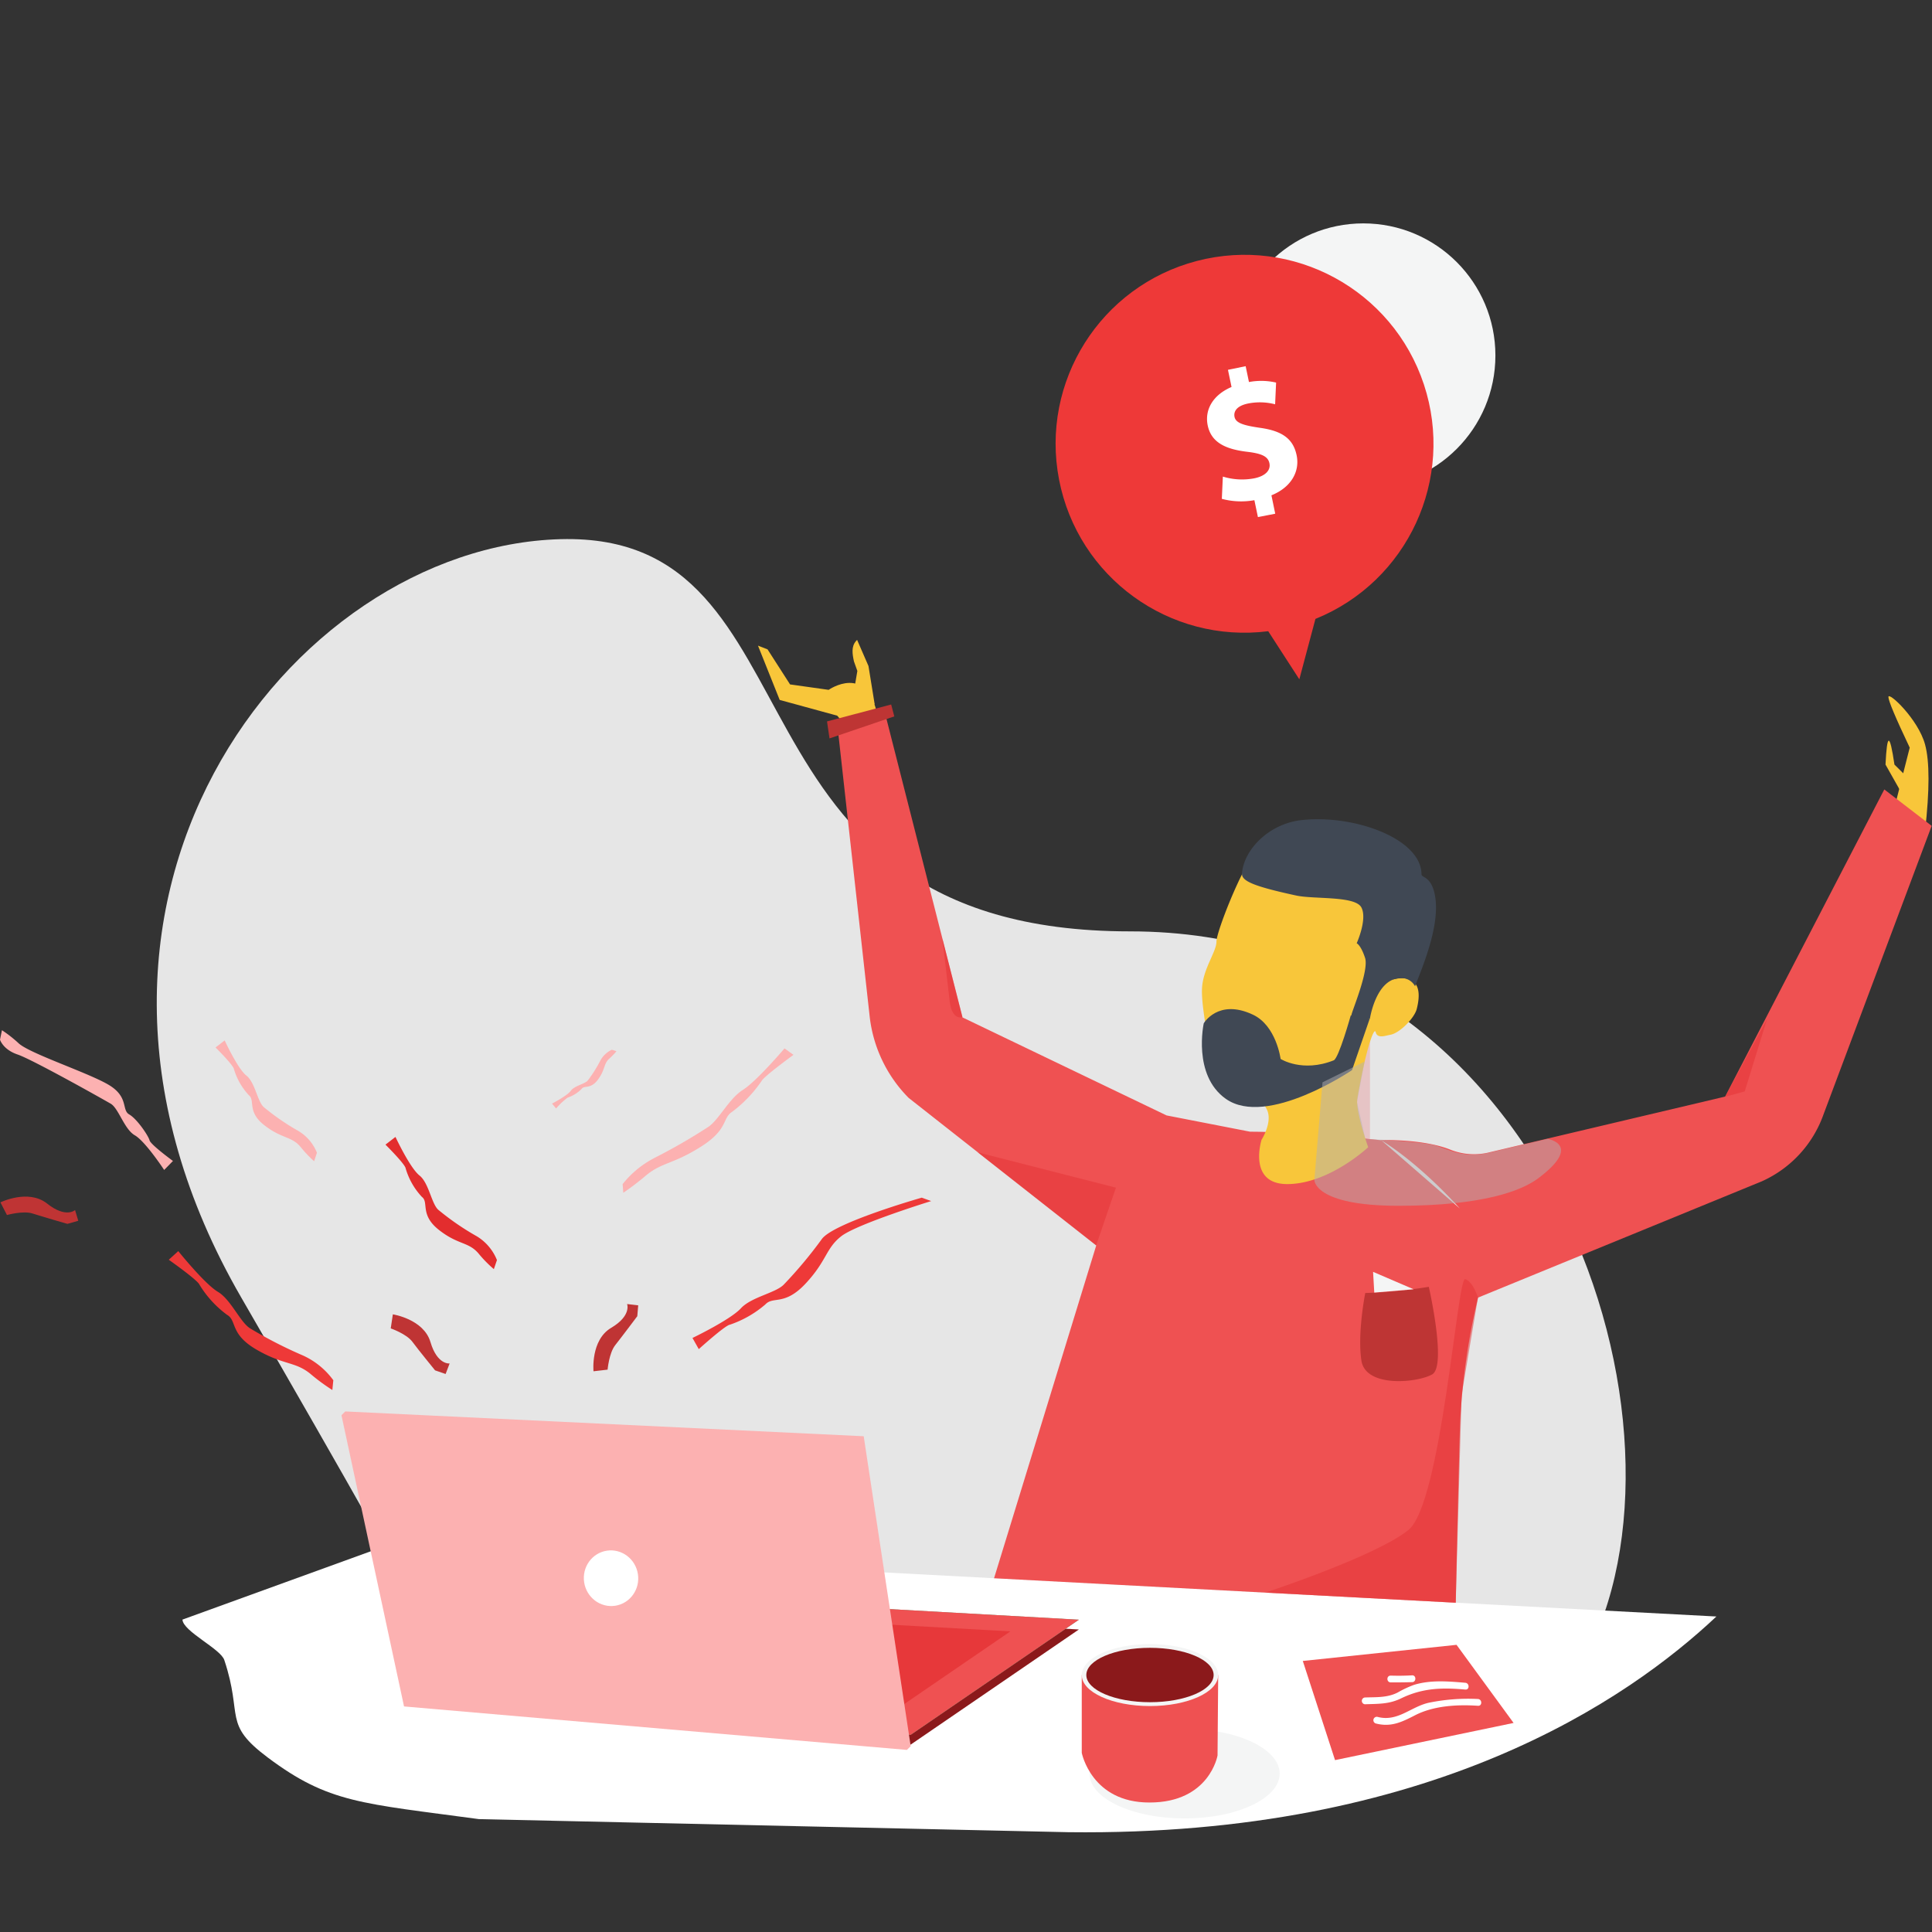
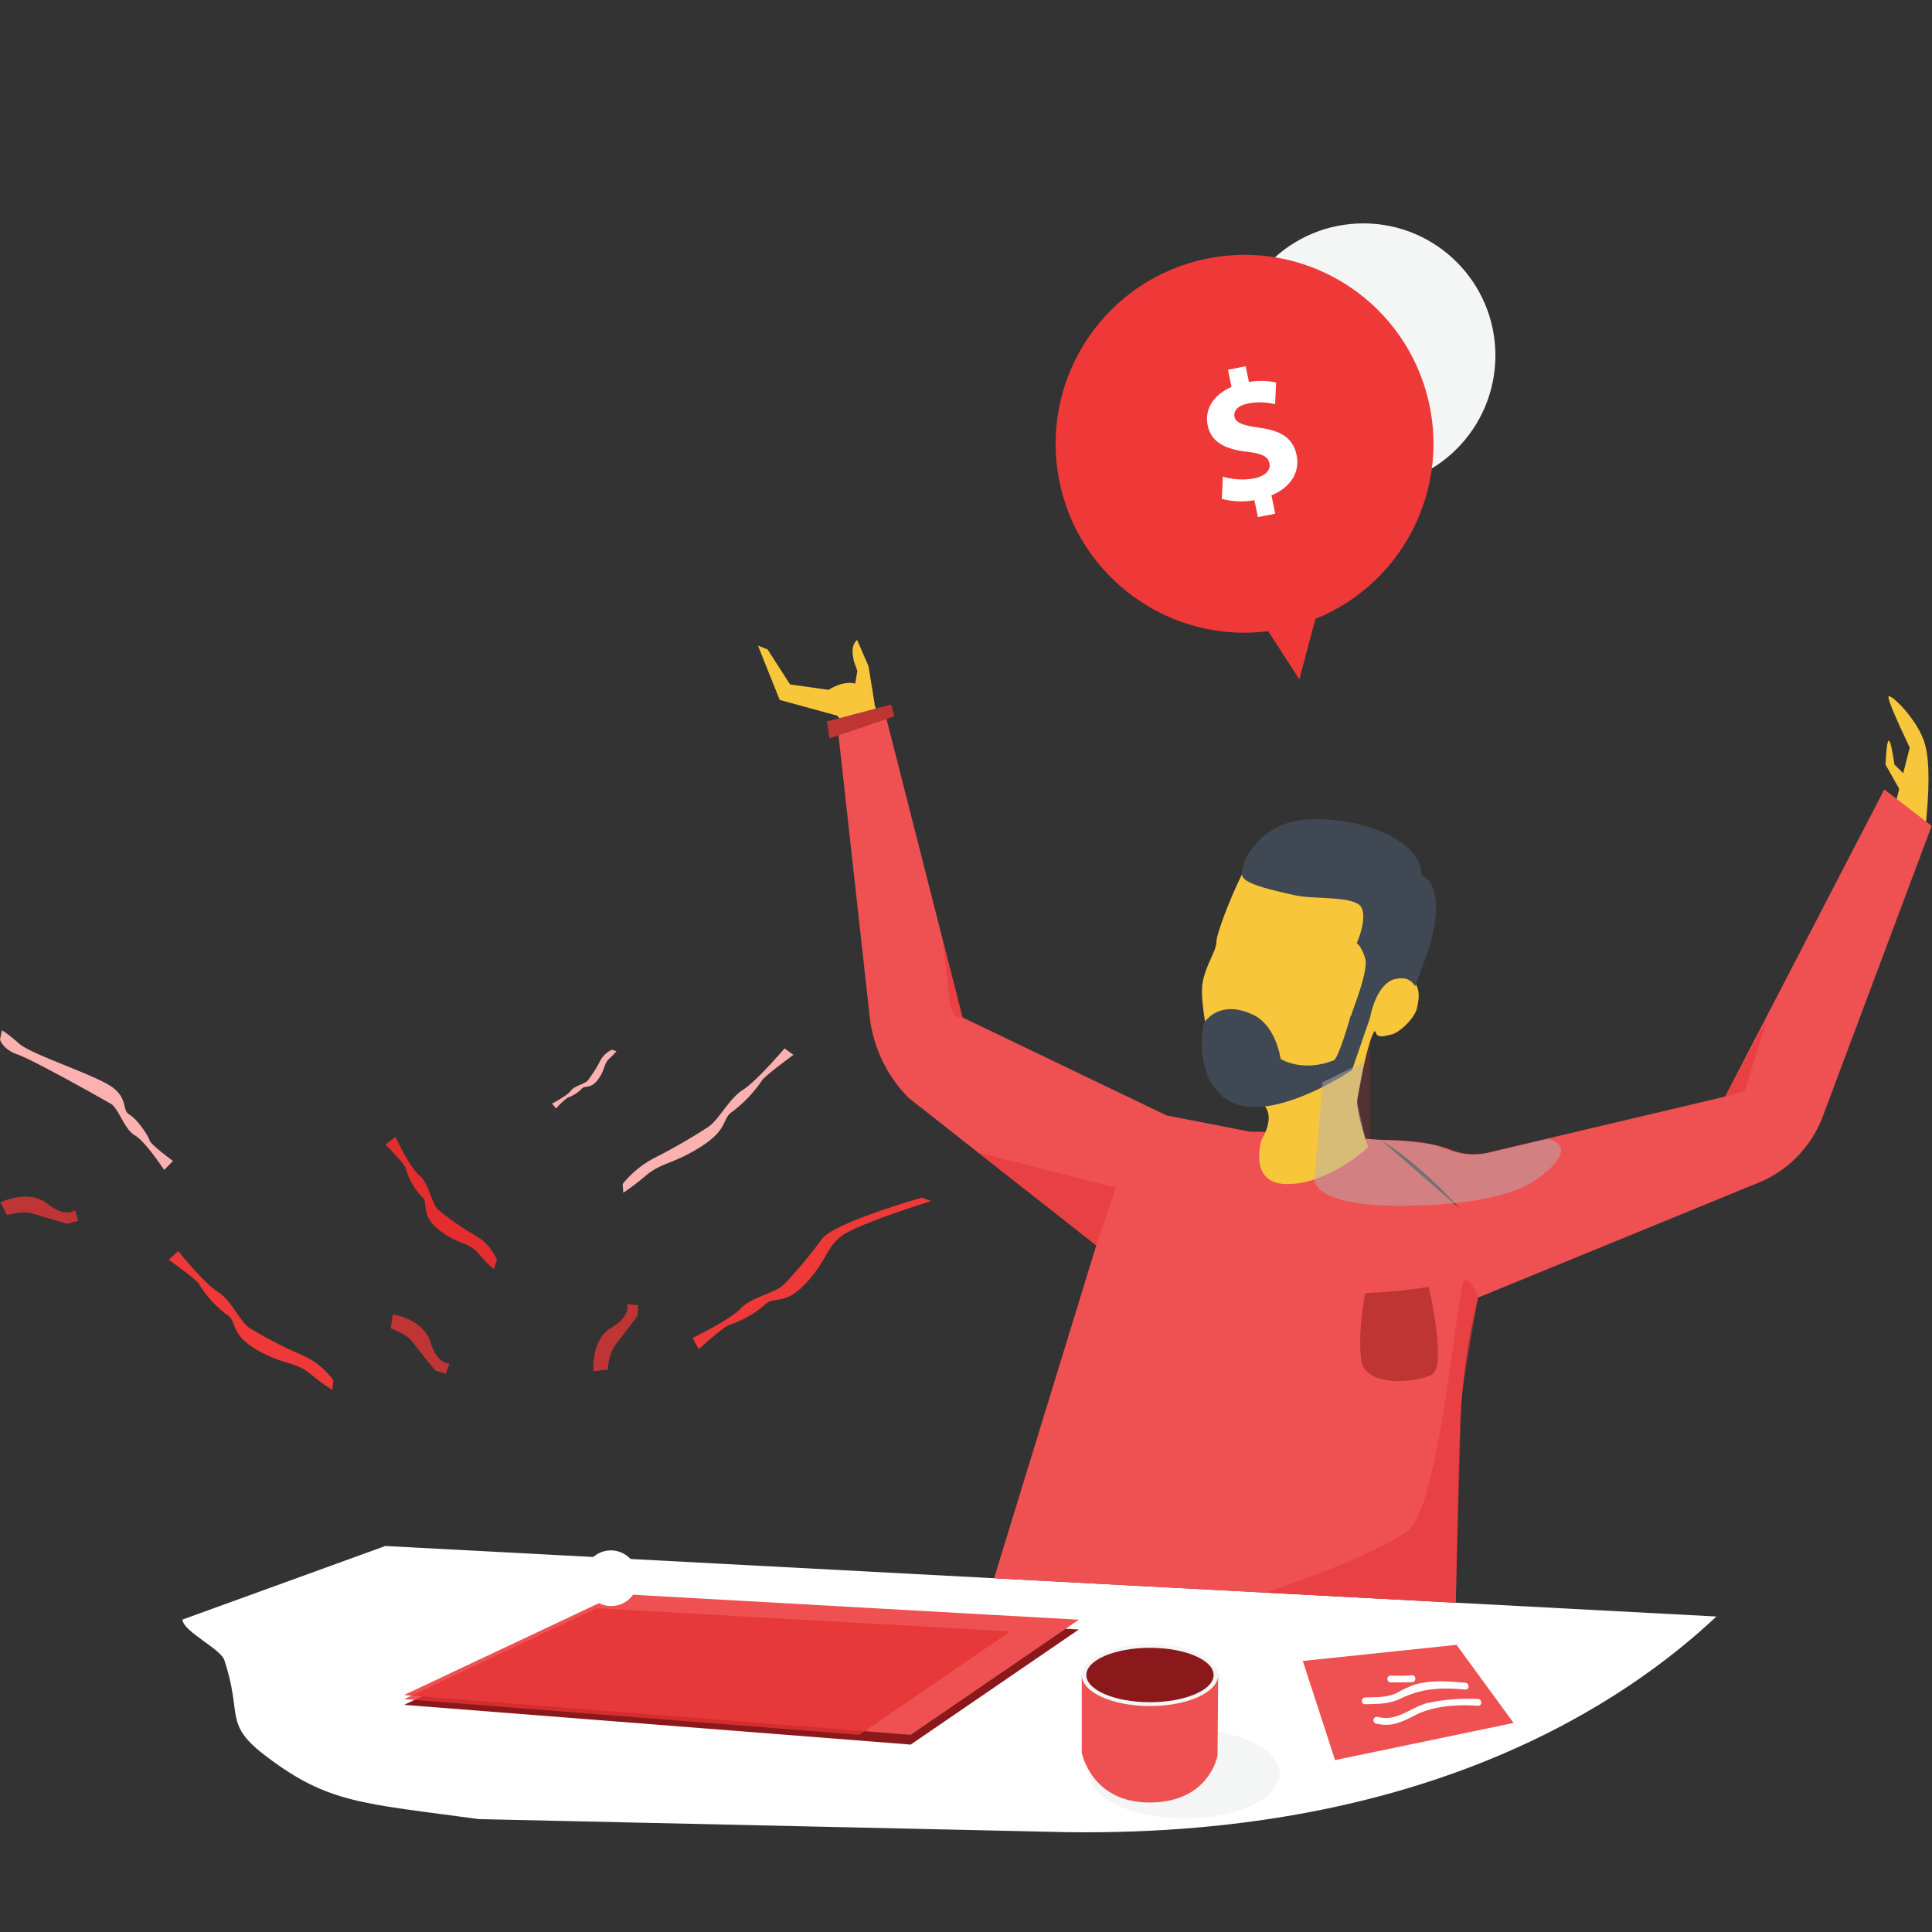
<svg xmlns="http://www.w3.org/2000/svg" width="320" height="320" viewBox="0 0 320 320">
  <rect x="0" y="0" width="320" height="320" fill="#333333" stroke="none" />
  <g fill="none" fill-rule="evenodd" transform="translate(0 37)">
    <path fill="#F8C63A" d="M141.366 84.694l-2.696-3.156-9.528-2.607-3.596-8.99 1.582.612 3.73 5.807 6.391.9s6.418-4.496 8.09 4.296" />
-     <path fill="#E6E6E6" d="M73.348 237.9s-7.173 16.748 31.82 18.312c38.994 1.564 136.45 19.436 157.17-18.294 20.718-37.73-5.26-120.654-75.174-120.654-69.915 0-49.492-66.192-94.337-64.96-44.845 1.23-90.616 60.321-52.88 125.588C77.68 243.16 73.347 237.9 73.347 237.9z" />
    <path fill="#FFF" d="M63.82 219.066l-33.6 12.19c.09 1.96 6.382 4.864 6.94 6.725 3.128 9.394-.333 10.482 7.19 16.118 10.104 7.579 15.551 7.57 34.976 10.204l97.663 2.167c60.09.719 92.764-22.053 107.299-35.726L63.82 219.066z" />
    <path fill="#8B191B" d="M102.445 228.622L66.92 245.38l83.92 6.58 27.856-19.067z" />
-     <path fill="#5FAD83" d="M102.445 227.004L66.92 243.752l83.92 6.59 27.856-19.068z" />
+     <path fill="#5FAD83" d="M102.445 227.004L66.92 243.752z" />
    <path fill="#EF5152" d="M102.445 227.004L66.92 243.752l83.92 6.59 27.856-19.068z" />
    <path fill="#E53335" d="M98.831 229.377l-31.91 15.05 75.398 5.915 25.034-17.135z" opacity=".8" />
-     <path fill="#FCB1B1" d="M143.056 200.888l-85.87-4.108-.629.63 10.364 48.23 83.29 7.2.63-.62z" />
    <path fill="#E53335" d="M226.912 134.642s-3.532 5.78-5.96 7.192c-2.426 1.411-13.734 3.218-13.734 3.218s5.321.36 6.238 2.095c.917 1.735 3.596 5.996 3.002 7.38a59.002 59.002 0 0 1-3.694 5.79l14.148-6.868v-18.807z" opacity=".19" style="mix-blend-mode:multiply" />
    <ellipse cx="101.206" cy="224.402" fill="#FFF" rx="4.503" ry="4.612" transform="rotate(-8.67 101.206 224.402)" />
    <ellipse cx="225.807" cy="21.881" fill="#F4F5F5" rx="21.879" ry="21.881" />
    <path fill="#EE3938" d="M217.879 65.51c15.289-6.192 23.146-23.19 17.958-38.85C230.648 11 214.196 2.058 198.235 6.223c-15.96 4.165-25.947 20.006-22.824 36.205 3.123 16.199 18.283 27.19 34.647 25.122l5.151 7.965 2.67-10.006z" />
    <path fill="#FFF" d="M208.35 48.644l-.584-2.796a12.367 12.367 0 0 1-5.393-.224l.17-3.686c1.699.52 3.498.616 5.241.279 1.7-.351 2.697-1.25 2.481-2.446-.216-1.195-1.34-1.663-3.712-1.942-3.416-.413-5.915-1.456-6.517-4.36-.548-2.625.899-5.079 3.946-6.373l-.593-2.841 2.93-.603.548 2.625a10.938 10.938 0 0 1 4.495.09l-.162 3.596a10.012 10.012 0 0 0-4.494-.126c-1.95.405-2.4 1.376-2.23 2.212.207.989 1.385 1.393 4.126 1.798 3.82.512 5.591 1.86 6.158 4.549.566 2.688-.9 5.33-4.171 6.643l.629 3.048-2.867.557z" />
    <ellipse cx="196.207" cy="256.761" fill="#F4F5F5" rx="15.748" ry="7.426" />
    <path fill="#EF5152" d="M179.173 240.444v12.882s1.6 8.253 11.227 8.226c9.942 0 11.263-7.794 11.263-7.794l.108-13.314h-22.598z" />
    <ellipse cx="190.472" cy="240.444" fill="#F4F5F5" rx="11.299" ry="5.133" />
    <ellipse cx="190.472" cy="240.435" fill="#8B191B" rx="10.544" ry="4.504" />
    <path fill="#EF5152" d="M215.784 238.106l5.34 16.425 29.573-6.158-9.448-12.937z" />
    <path fill="#FFF" d="M244.8 244.408a32.248 32.248 0 0 0-7.883.567c-3.11.557-5.34 3.308-8.773 2.391a.566.566 0 0 0-.297 1.088c2.526.665 4.324-.216 6.544-1.358 3.083-1.582 6.984-1.798 10.409-1.564.72.054.72-1.07 0-1.124z" />
    <path fill="#F8C63A" d="M314 95.918l2.31-9.085c-2.354-4.962-3.53-7.76-3.53-8.392 0-.95 4.922 3.665 6.068 7.858.764 2.795.764 7.578 0 14.347L314 95.918z" />
    <path fill="#FFF" d="M242.697 241.72c-2.805-.242-5.744-.494-8.477.342-.934.339-1.837.76-2.696 1.259-1.735.899-3.596.764-5.466.836a.566.566 0 0 0 0 1.123c2.248-.08 4.018 0 6.032-.988 3.541-1.709 6.741-1.798 10.616-1.448.719.063.71-1.06 0-1.124h-.01zM230.337 241.657c1.187 0 2.364 0 3.55-.044.72 0 .72-1.16 0-1.124-1.186.072-2.363.08-3.55.045-.719 0-.719 1.097 0 1.123z" />
    <path fill="#EF5152" d="M241.798 163.167c-7.443-8.172-13.052-11.31-13.052-11.31s-13.33-1.411-21.68-1.411l-13.844-2.697-33.806-16.236-12.9-50.667-7.765 2.76 5.294 47.754a22.764 22.764 0 0 0 6.454 13.485l31.074 24.435-16.926 55.126 76.477 4.054s.368-18.15.692-29.136a111.74 111.74 0 0 1 3.002-21.405l46.94-19.23a19.13 19.13 0 0 0 10.264-11.084l17.924-47.817-7.847-6.032-26.364 50.873-38.94 9.206c-2.184.568-4.494.42-6.588-.422-4.495-1.798-11.46-1.583-11.46-1.583" />
    <path fill="#F8C63A" d="M208.953 151.785s1.87-2.921.899-4.98c-2.212-4.62-7.11 1.205-8.234-4.126-1.124-5.331-2.697-12.775-2.526-16.002.17-3.228 2.391-6.033 2.391-7.714 0-1.68 4.18-12.163 6.148-14.267a14.957 14.957 0 0 1 4.234-3.137s11.362-1.537 14.877 1.267c3.514 2.805 3.99 22.412 3.99 22.412s5.637-1.798 3.92 4.9c-.378 1.474-2.832 4.018-4.405 4.261-.692.108-2.103.701-2.382-.423-.278-1.123-1.753 3.363-3.047 10.95-.35 2.086 1.798 8.091 1.798 8.091s-6.49 6.104-13.412 6.104c-6.58 0-4.251-7.336-4.251-7.336z" />
    <path fill="#404854" d="M199.38 132.493s2.382-4.117 8.09-1.456c3.928 1.798 4.638 7.354 4.638 7.354s3.595 2.31 8.8.233c.836-.332 2.822-7.443 2.822-7.443l3.128.575-2.92 8.486s-14.086 9.584-20.909 4.756c-5.537-3.91-3.65-12.505-3.65-12.505z" />
    <path fill="#404854" d="M226.894 131.756s-3.065-.045-3.065-.575c0-.53 2.975-7.4 2.265-9.539-.71-2.14-1.384-2.409-1.384-2.409s1.798-3.965.782-5.924c-1.016-1.96-7.793-1.34-10.786-1.978-7.093-1.537-9.079-2.41-8.99-3.65.253-3.82 4.351-8.289 10.005-8.864 8.737-.899 19.686 3.128 19.722 8.99 0 .575 1.33.288 2.04 2.697 1.474 5.052-1.95 12.765-3.101 15.858a2.58 2.58 0 0 0-2.643-1.34c-3.883.288-4.845 6.734-4.845 6.734z" />
    <path fill="#F8C63A" d="M141.465 77.313l.54-3.182-.567-1.592c-.26-1.204-.467-2.463.36-3.38l.162-.18 1.887 4.334 1.034 6.382" />
    <path fill="#B3B2B3" d="M254.697 158.222c-2.697 1.987-9.034 4.495-23.057 4.495-14.022 0-13.941-4.27-13.941-4.27l1.348-16.182 6.975-3.434-1.258 6.697 1.384 6.114s9.394.377 11.686 1.105c2.292.729 4.71 2.149 8.926 1.151l9.555-2.265s5.995.926-1.618 6.59z" opacity=".49" style="mix-blend-mode:multiply" />
    <path fill="#E53335" d="M285.735 144.656l3.245-.88 3.712-12.02zM244.8 177.92s-.8-2.644-2.121-3.057c-1.322-.414-3.901 37.2-9.439 41.587-5.537 4.387-23.676 10.338-23.676 10.338l31.542 1.672.98-34.395 2.714-16.146zM159.416 131.468s-1.753.666-2.13-2.697c-.378-3.362-1.205-10.356-1.205-10.356l3.335 13.053z" opacity=".5" />
    <path fill="#BE3534" d="M147.604 79.686l.522 1.97-10.733 3.65-.413-2.815zM226.13 177.164a81.653 81.653 0 0 0 10.526-1.025s2.993 13.107.566 14.5c-2.426 1.394-11.038 2.257-11.73-2.283-.692-4.54.638-11.192.638-11.192z" />
-     <path fill="#F4F5F5" d="M227.622 177.092l-.197-3.434 6.714 2.886z" />
    <path fill="#E53335" d="M181.555 169.28l3.281-9.565-22.903-5.853z" opacity=".5" />
-     <path fill="#FCB1B1" d="M52.494 153.934a7.407 7.407 0 0 0-3.047-3.596 39.38 39.38 0 0 1-5.726-3.937c-1.078-.9-1.456-4.1-2.912-5.25-1.456-1.151-3.596-5.826-3.596-5.826l-1.51 1.169s2.976 2.94 3.048 3.596a10.896 10.896 0 0 0 2.471 4.315c1.088.899-.341 2.697 2.553 4.962 2.895 2.266 4.495 1.798 6.005 3.596a19.948 19.948 0 0 0 2.247 2.373l.467-1.402z" />
    <path fill="#E32D2E" d="M82.31 171.707a8.145 8.145 0 0 0-3.335-3.938 43.64 43.64 0 0 1-6.292-4.315c-1.195-.899-1.609-4.495-3.2-5.753-1.59-1.259-3.982-6.392-3.982-6.392l-1.654 1.277s3.254 3.227 3.344 3.937a11.687 11.687 0 0 0 2.697 4.729c1.186.899-.387 2.93 2.795 5.448 3.182 2.517 4.908 1.95 6.58 3.92a20.181 20.181 0 0 0 2.535 2.588l.512-1.5z" />
    <path fill="#FCB1B1" d="M101.348 136.871a4.117 4.117 0 0 0-1.914 1.798 22.017 22.017 0 0 1-2.04 3.246c-.45.62-2.23.899-2.832 1.735-.602.836-3.128 2.14-3.128 2.14l.674.808a11.398 11.398 0 0 1 1.914-1.798 5.87 5.87 0 0 0 2.329-1.465c.449-.62 1.483.126 2.696-1.528 1.214-1.654.9-2.509 1.798-3.399.454-.396.874-.83 1.258-1.294l-.755-.243zM0 135.2s.476 1.635 2.921 2.462c2.445.827 14.104 7.381 15.416 8.145 1.312.764 2.238 4.225 3.991 5.232 1.753 1.007 4.863 5.745 4.863 5.745l1.456-1.492s-3.694-2.697-3.874-3.417c-.18-.719-2.05-3.533-3.37-4.288-1.322-.755 0-2.958-3.551-4.99-3.55-2.03-12.773-5.052-14.715-6.75a21.16 21.16 0 0 0-2.813-2.212L0 135.199z" />
    <path fill="#EE3938" d="M55.209 191.61a12.755 12.755 0 0 0-5.088-4.126 71.421 71.421 0 0 1-8.638-4.432c-1.68-.98-3.209-4.791-5.393-6.086-2.184-1.294-6.562-6.742-6.562-6.742l-1.573 1.43s4.773 3.361 5.079 4.125a17.547 17.547 0 0 0 4.575 4.999c1.68.97.404 3.164 4.88 5.762 4.477 2.598 6.356 1.933 8.9 3.992a32.863 32.863 0 0 0 3.658 2.697l.162-1.618zM152.674 161.369s-14.768 4.198-16.593 6.913a72.411 72.411 0 0 1-6.23 7.453c-1.32 1.42-5.393 2.067-7.136 3.964-1.744 1.897-8.018 4.909-8.018 4.909l1.042 1.851s4.333-3.92 5.142-4.045a17.68 17.68 0 0 0 5.888-3.362c1.32-1.42 3.173.305 6.696-3.488 3.524-3.794 3.29-5.772 5.86-7.795 2.572-2.022 14.904-5.834 14.904-5.834l-1.555-.566z" />
    <path fill="#FCB1B1" d="M103.128 159.121a16.342 16.342 0 0 1 5.294-4.342 95.691 95.691 0 0 0 8.845-5.097c1.726-1.088 3.461-4.702 5.762-6.15 2.301-1.447 6.913-6.886 6.913-6.886l1.483 1.07s-4.944 3.596-5.295 4.351a21.754 21.754 0 0 1-4.845 5.07c-1.716 1.088-.584 2.877-5.186 5.79-4.602 2.913-6.418 2.562-9.07 4.738a42.778 42.778 0 0 1-3.793 2.895l-.108-1.439z" />
    <path fill="#BF3434" d="M103.865 178.989s.773 1.924-2.643 3.946c-3.415 2.023-2.92 7.192-2.92 7.192l2.336-.27s.234-2.76 1.268-4.063c1.033-1.303 3.65-4.791 3.65-4.791l.152-1.798-1.843-.216zM74.472 188.833s-2.05.27-3.173-3.542c-1.124-3.812-6.23-4.594-6.23-4.594l-.35 2.328s2.616.9 3.596 2.23 3.748 4.72 3.748 4.72l1.744.602.665-1.744zM12.431 163.427s-1.519 1.394-4.629-1.078c-3.11-2.473-7.73-.198-7.73-.198l1.079 2.094s2.696-.755 4.242-.251c1.546.503 5.771 1.717 5.771 1.717l1.798-.513-.53-1.77z" />
    <path fill="#F8C63A" d="M316 91.84l-2.22-2.201c-.39-2.64-.702-3.959-.938-3.959-.235 0-.416 1.32-.542 3.959l2.765 4.9.935-2.699z" />
  </g>
</svg>